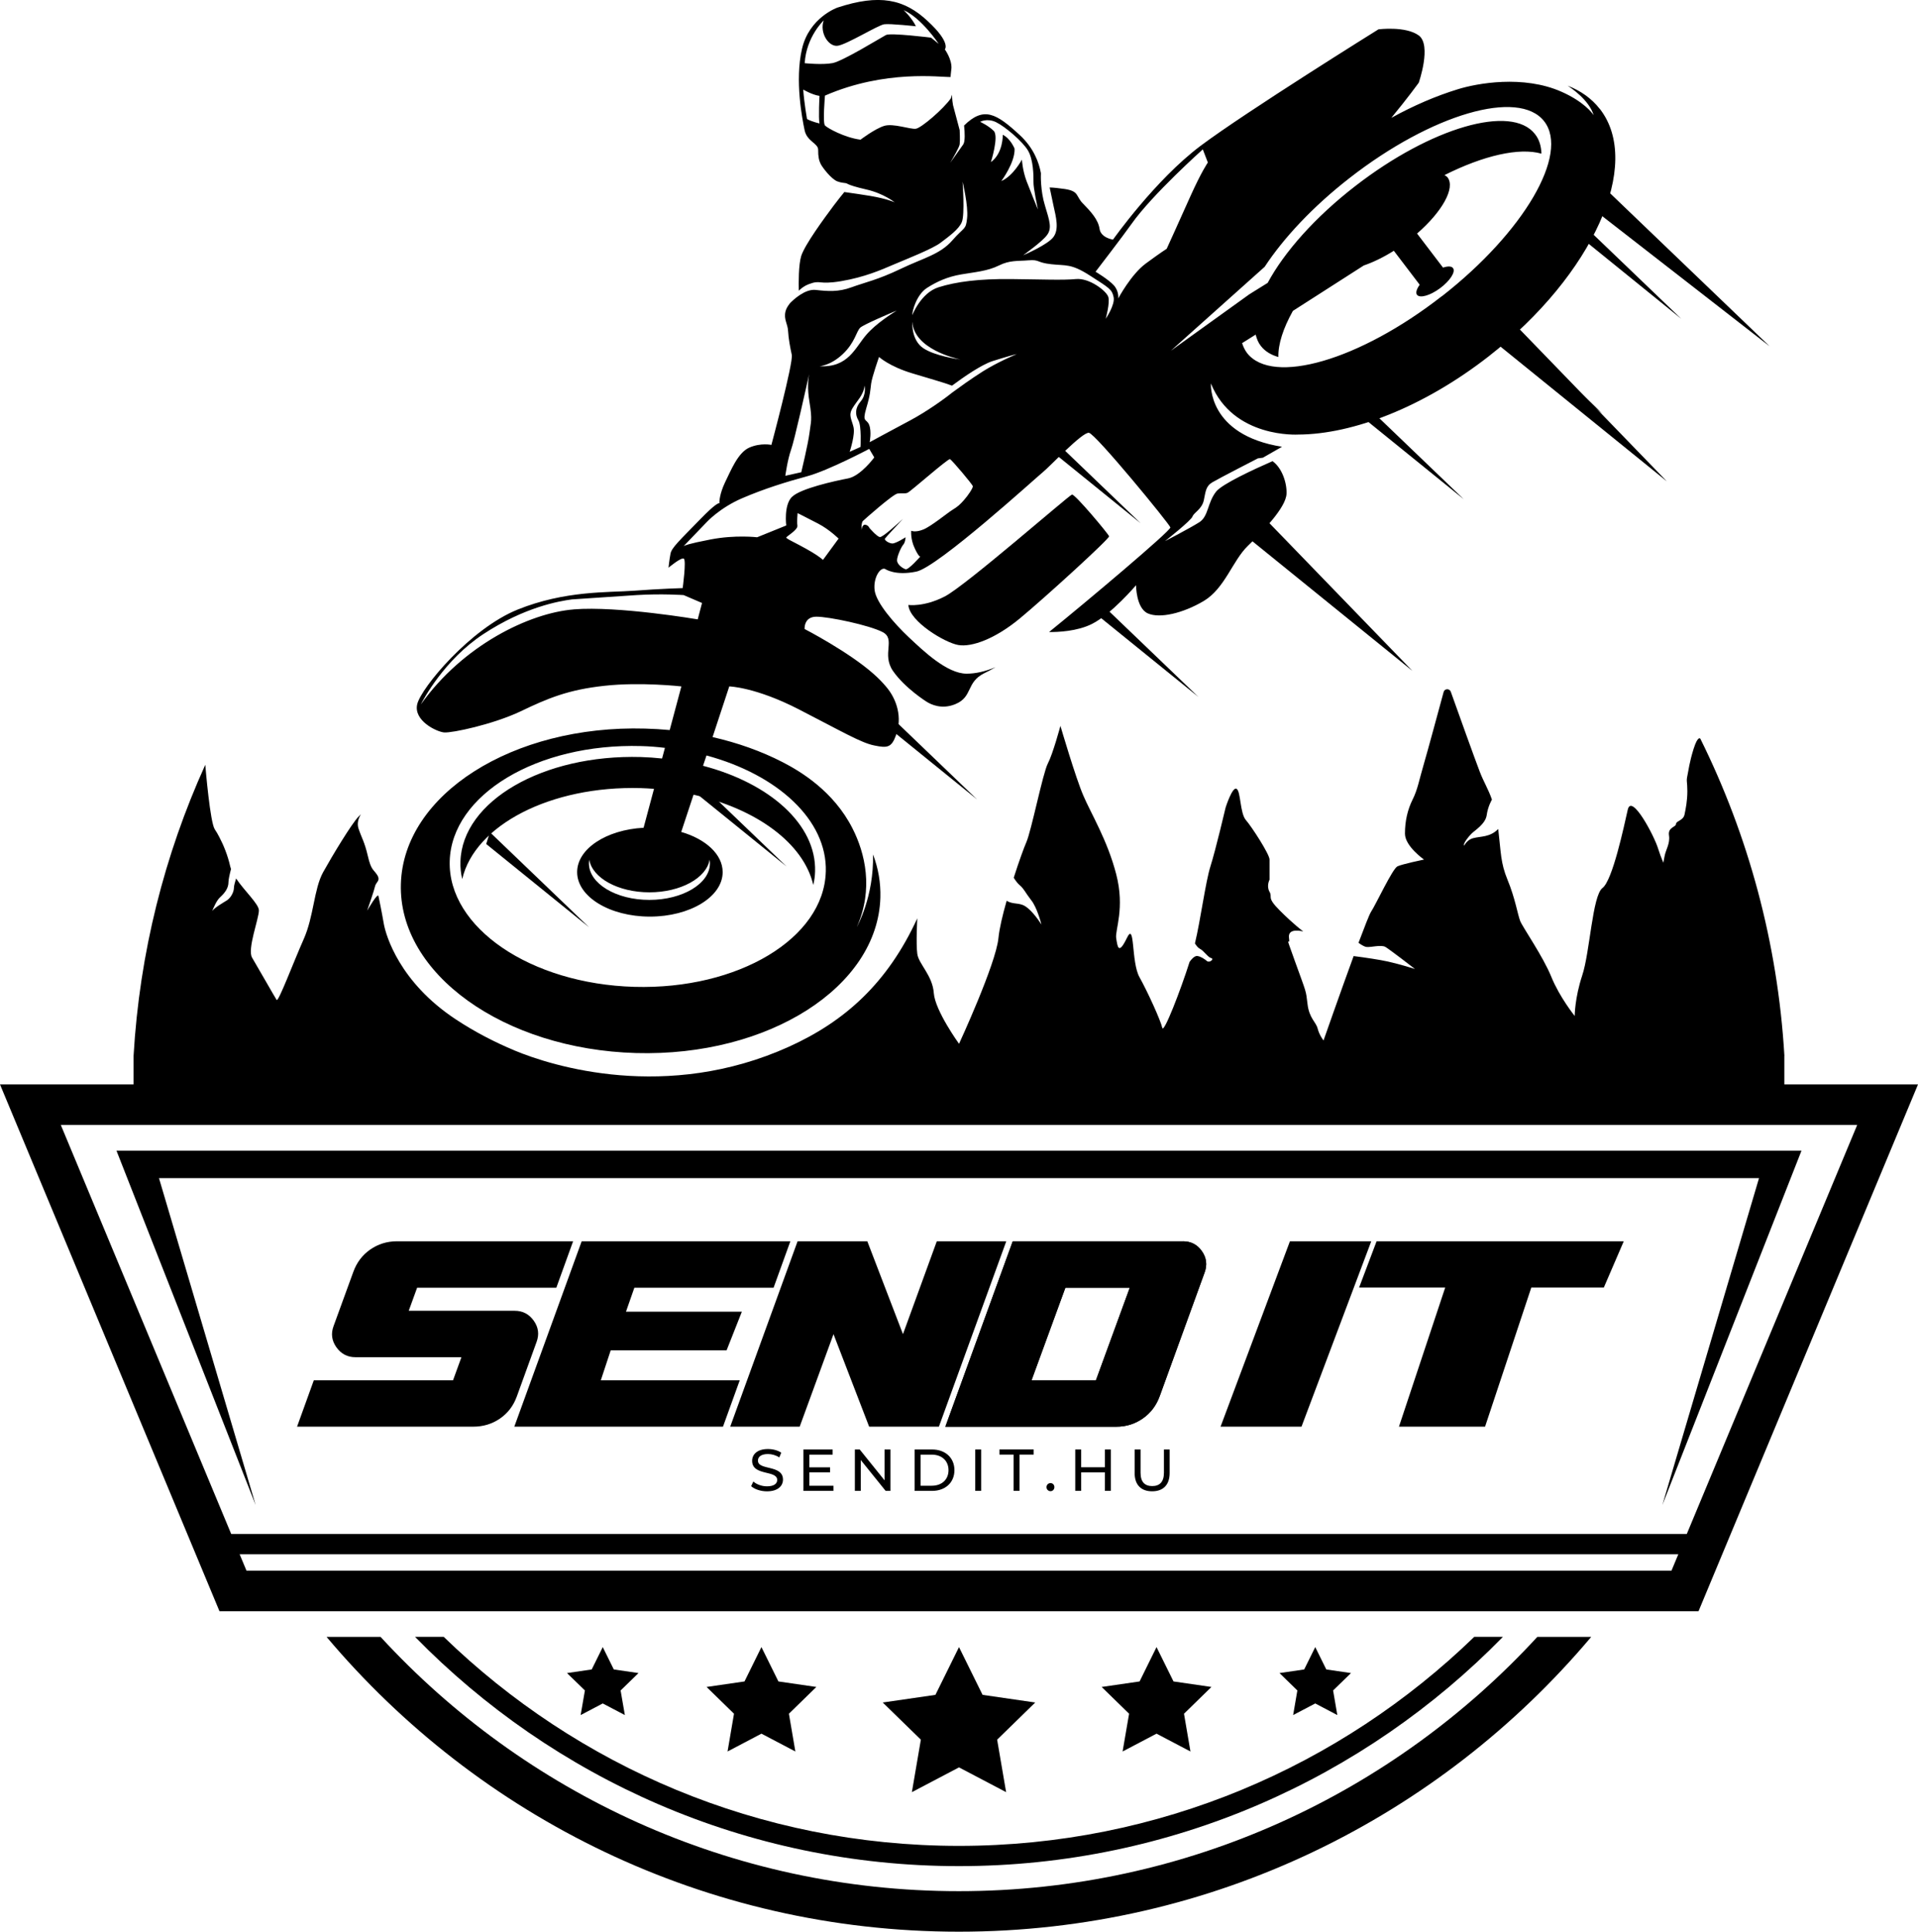
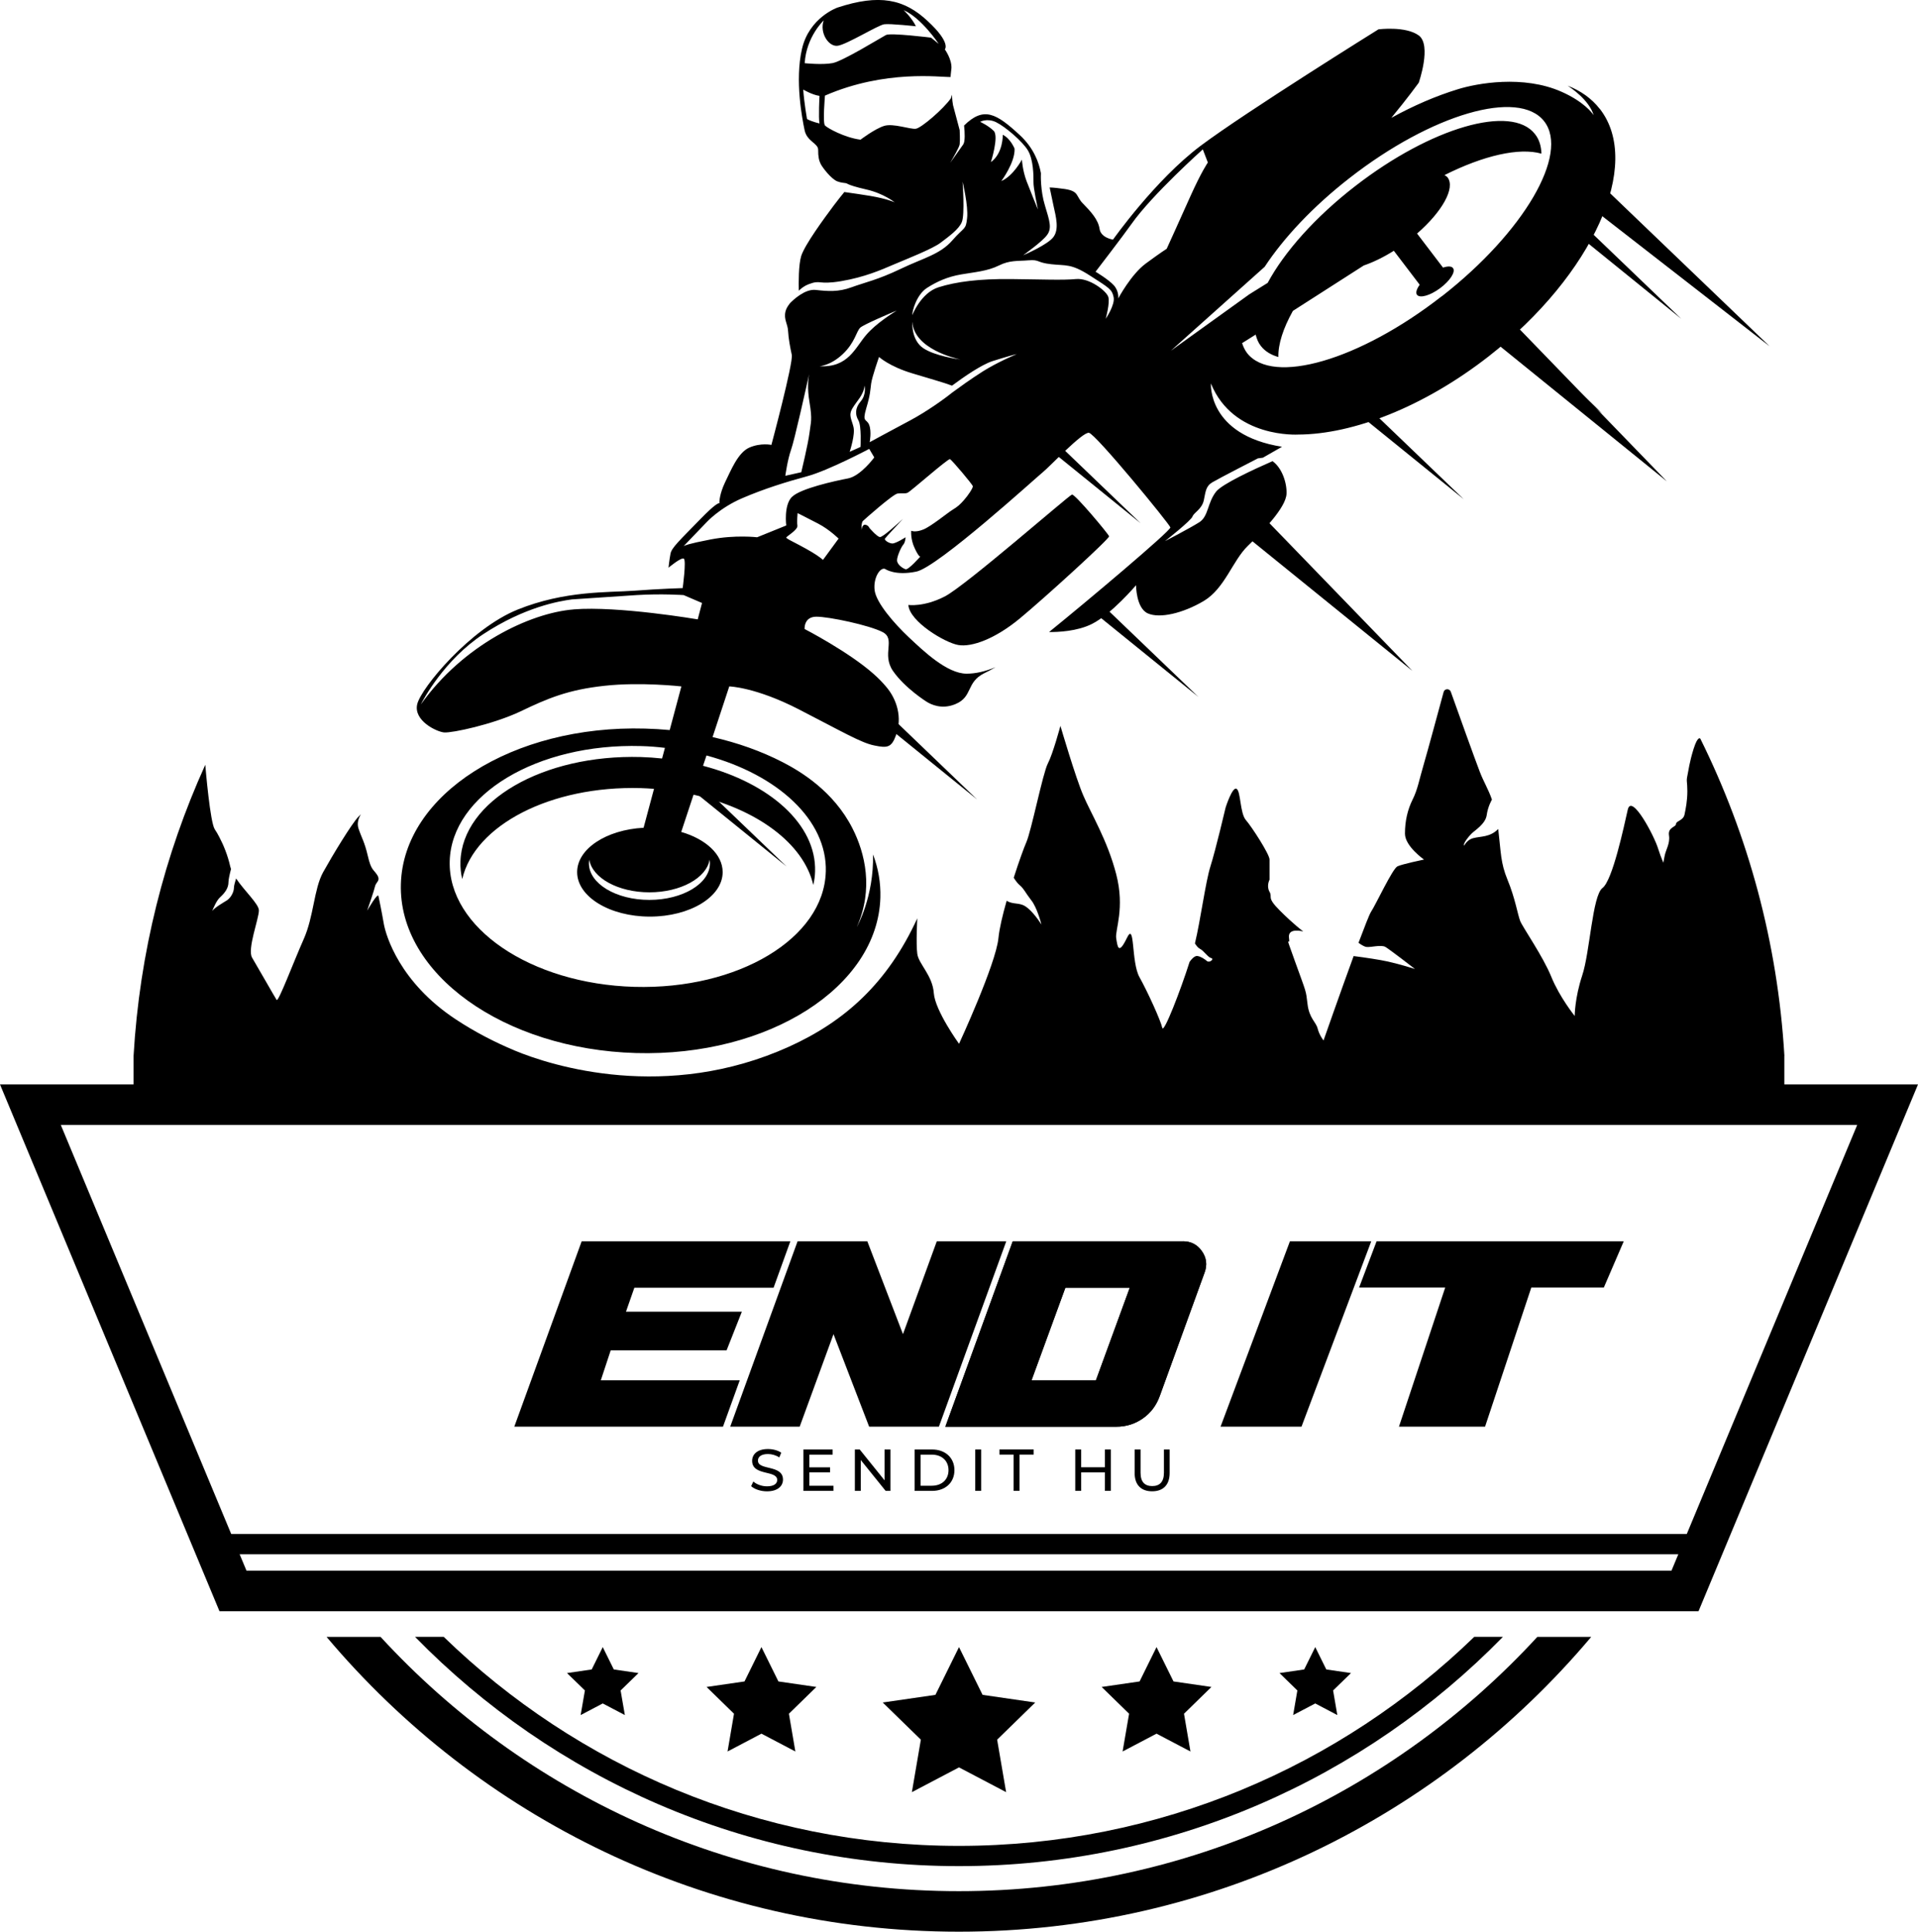
<svg xmlns="http://www.w3.org/2000/svg" id="Layer_1" data-name="Layer 1" viewBox="0 0 546.68 550.53">
  <g>
    <path d="M273.32,526.07c-57.03,0-108.83-22.69-146.85-59.57h-8.17c39.41,40.31,94.33,65.34,155.02,65.34s115.64-25.03,155.05-65.34h-8.17c-38.06,36.87-89.86,59.57-146.88,59.57Z" />
    <path d="M0,309.06l62.56,150.14H484.12l62.56-150.14H0Zm529.35,11.55l-48.57,116.57H65.9l-48.57-116.57H529.35ZM70.26,447.65l-1.96-4.7H478.37l-1.96,4.7H70.26Z" />
-     <polygon points="513.47 327.94 33.2 327.94 72.86 428.91 45.31 335.76 501.37 335.76 473.82 428.91 513.47 327.94" />
    <g>
      <polygon points="273.34 469.42 280.06 483.03 295.07 485.21 284.21 495.8 286.77 510.76 273.34 503.7 259.91 510.76 262.47 495.8 251.6 485.21 266.62 483.03 273.34 469.42" />
      <polygon points="217.03 469.42 221.87 479.21 232.68 480.78 224.86 488.41 226.7 499.17 217.03 494.09 207.37 499.17 209.21 488.41 201.39 480.78 212.2 479.21 217.03 469.42" />
      <polygon points="171.8 469.42 174.95 475.79 181.99 476.82 176.89 481.78 178.1 488.79 171.8 485.48 165.5 488.79 166.71 481.78 161.61 476.82 168.65 475.79 171.8 469.42" />
      <polygon points="329.64 469.42 324.81 479.21 314 480.78 321.82 488.41 319.97 499.17 329.64 494.09 339.31 499.17 337.47 488.41 345.29 480.78 334.48 479.21 329.64 469.42" />
      <polygon points="374.88 469.42 371.73 475.79 364.69 476.82 369.78 481.78 368.58 488.79 374.88 485.48 381.17 488.79 379.97 481.78 385.07 476.82 378.03 475.79 374.88 469.42" />
    </g>
    <g>
      <path d="M455.98,31.04c-2.34-3-5.45-5.18-9.17-6.62,.78,.51,6.08,3.96,7.43,8.42-.48-.72-2.85-3.87-9.08-6.65-10.97-4.91-24.27-2.43-29.66-.75-6.14,1.89-12.53,4.61-18.94,8.15,4.58-5.54,7.82-10.01,7.82-10.01,0,0,3.75-10.73,0-13.48-3.75-2.73-11.48-1.74-11.48-1.74,0,0-37.7,23.46-50.7,33.2-12.97,9.74-24.96,26.73-24.96,26.73,0,0-3.48-.48-3.84-3.09-.39-2.64-2.55-4.97-4.67-7.13-2.16-2.13-1.05-3.54-5.15-4.19-1.8-.27-3.3-.42-4.4-.45,.39,1.89,.81,3.84,1.08,5.12,.75,3.39,1.65,6.74,0,8.99-1.53,2.1-7.85,4.88-8.63,5.21,.66-.51,5.39-3.87,6.77-5.72,1.5-1.98,.78-3.99-.57-8.48-1.29-4.2-1.17-8.57-1.14-9.14v-.06c-.54-3-2.04-7.16-6.02-10.85-6.71-6.2-10.28-8.24-15.88-2.73,.21,1.89,.33,4.58-.24,5.39-.75,1.08-2.91,4.13-3.72,5.24,.69-1.17,2.58-4.37,2.7-5.27,.15-1.14,0-4.05,0-4.05,0,0-1.5-5.6-1.89-7.1-.12-.51-.24-1.65-.33-3l-.27,1.02c-2.13,3.06-8.42,8.45-9.98,8.69-1.56,.24-6.44-1.62-9.05-.81-2.64,.81-6.74,3.93-6.74,3.93-4.49-.57-9.44-3.3-10.13-4.05-.69-.75,0-8.51,0-8.51,17.23-7.49,32.9-5.21,35.81-5.3,0-.69,.21-2.07,.24-2.55,.09-2.64-1.89-5.33-1.89-5.33,0,0,1.89-1.8-4.88-8.06-6.71-6.29-13.75-7.79-25.74-3.84,0,0-8.06,2.82-10.1,11.81-2.07,8.99,.09,19.93,.75,23.1,.63,3.21,3.9,3.75,3.87,5.63-.03,1.86,.24,3.09,.72,4.02,.45,.93,3,4.31,4.76,4.97,.99,.36,1.74,.42,2.25,.48,.12,.03,.21,.06,.3,.06,0,.03,.03,.03,.03,.03,.15,.03,.27,.09,.39,.18,.69,.33,2.16,.84,5.18,1.53,5,1.11,8.18,3.69,8.18,3.69,0,0-2.13-1.02-6.95-1.83-2.01-.33-4.79-.75-7.4-1.11-.72,.9-1.77,2.16-3,3.81-2.73,3.66-8.24,11.15-9.29,14.41-.78,2.55-.75,7.7-.69,9.89,.75-.72,1.68-1.41,2.79-1.83,3.63-1.38,2.49,.24,9.23-.87,6.74-1.14,11.51-3.24,14.98-4.73,3.51-1.5,11.18-4.49,13.45-6.26,2.28-1.74,5.15-3.75,6.02-5.87,.9-2.13,.21-11.48,.21-11.48,0,0,1.68,6.86,1.29,10.37-.36,3.48-.75,2.37-4.22,6.35-3.51,4.02-8.24,5-14.74,8.12-6.5,3.12-10.25,3.87-13.99,5.24-3.75,1.38-6.74,1.14-10.22,.75-3.09-.33-6.44,2.91-7.22,3.69-.03,.06-.06,.09-.12,.12v.03s-.03,.03-.03,.03c-.57,.72-1.05,1.5-1.23,2.28-.54,2.34,.66,3.48,.75,5.63,.12,2.16,.57,4.49,1.05,6.74,.45,2.25-5.81,25.65-5.81,25.65,0,0-3-.66-6.26,.75-3.3,1.41-5.33,6.65-6.95,9.92-1.53,3.21-1.68,5.57-1.59,5.96-.18-.12-1.17,.12-5.42,4.49-5.87,6.05-8.24,8.18-8.54,9.89-.33,1.68-.57,3.99-.57,3.99,0,0,3.63-3.06,4.37-2.58,.75,.51-.33,8.39-.33,8.39,0,0-6.35,.18-13.9,.75-7.55,.54-19.63-.06-33.11,5.36-13.48,5.42-27.51,22.26-28.65,26.97-1.11,4.67,5.45,7.85,7.67,8.06,2.28,.18,13.87-2.28,21.75-5.99,7.85-3.78,13.66-6.2,23.97-7.31,10.28-1.14,21.9,.18,21.9,.18l-3.33,12.44c-2.31-.21-4.61-.36-6.98-.42-37.75-1.08-68.92,18.76-69.64,44.29-.72,25.56,29.28,47.1,67.03,48.18,37.72,1.05,68.89-18.79,69.64-44.32,.12-4.22-.6-8.36-2.1-12.29,.3,12.05-4.61,20.68-4.61,20.68,4.82-10.82,2.34-21.06-1.23-28.08-5.39-10.64-14.83-16.27-19.96-18.91-5.96-3.06-12.67-5.48-19.93-7.13l4.76-14.44s7.49,.18,19.87,6.56c12.35,6.35,17.77,9.56,21.51,10.28,3.75,.78,4.88,.57,6.17-3,0-.03,.03-.06,.03-.12,1.71-4.7,.33-9.98-2.97-13.75-.93-1.11-2.07-2.28-3.42-3.48-7.13-6.35-19.72-12.85-19.72-12.85,0,0-.27-3.51,3.36-3.51s14.98,2.4,18.85,4.37c3.9,2.01-.36,6.26,3,11.12,3.39,4.88,9.53,8.72,9.53,8.72,1.26,.81,4.34,2.31,8.21,.72,5.06-2.07,3-6.2,8.24-8.81,1.02-.48,2.1-1.08,3.24-1.74-2.94,1.23-5.69,1.86-8.24,1.86-5.6,0-12.35-6.5-16.48-10.37-4.11-3.87-9.23-9.74-9.74-13.33-.48-3.63,1.62-6.77,3-6.14,0,0,2.76,2.01,8.87,.75,6.11-1.23,34.22-26.85,36.08-28.35,1.89-1.5,11.24-11.48,13.12-11.21,1.86,.24,22.95,25.95,23.22,26.97,0,1.05-23.7,21.01-34.58,29.81,2.46,.03,8-.18,12.23-2.31,5.6-2.82,12.56-11.03,12.56-11.03,0,0,0,6.53,3.36,8.03,3.39,1.5,9.95,0,15.94-3.54,5.99-3.57,8.21-11.48,12.53-15.67,4.31-4.19,10.88-10.94,11.06-14.86,.15-3.03-1.26-7.4-3.99-9.32-5.48,2.4-14.32,6.5-16.06,8.66-2.52,3.18-2.16,7.01-4.76,8.72-2.64,1.68-9.83,5.42-9.83,5.42,0,0,7.49-5.9,7.85-7.04,.39-1.11,2.64-2.04,3.21-4.58,.54-2.52,.54-4.02,2.43-5.15,1.86-1.11,13-6.83,13-6.83l1.41-.18,5.45-3.12c-21.27-3.39-20.26-18.04-20.26-18.04,6.38,15.73,24.9,14.56,24.9,14.56,15.55-.06,35.75-7.85,54.27-22.29,29.75-23.22,43.96-54.8,31.67-70.54Zm-222.39,4.14s-2.13-.45-3.57-1.26c0,0-.81-4.52-1.08-8.39,0,0,2.52,1.5,4.64,1.8,0,0-.33,6.23,0,7.85Zm-4.23-17.17c.45-7.55,5.42-12.2,5.42-12.2-1.26,3.54,1.44,7.67,4.05,7.22,2.64-.42,11.45-5.87,13.18-6.11,1.74-.24,9.05,.57,9.05,.57-1.2-2.49-3.51-4.61-3.51-4.61,5.12,2.25,10.01,9.62,10.01,9.62l-2.19-1.77s-11.57-1.44-12.85-.75c-1.32,.69-12.26,7.43-15.19,8-2.94,.57-7.97,.03-7.97,.03Zm54.6,16.84c2.58,1.26,7.52,5.48,9.05,8.06,1.53,2.58,1.59,7.16,1.56,8.93-.06,1.68,1.14,7.19,1.26,7.85-.24-.57-2.16-5.24-3.24-8.09-1.14-3.03-1.32-6.11-1.32-6.11,0,0-2.49,4.7-5.87,6.11,0,0,3.96-5.3,3.78-9.23,0,0-1.14-2.88-3.36-3.96,0,0,.15,5.24-3.39,7.79,0,0,2.34-7.34,.81-8.9-1.56-1.53-3.87-2.58-3.87-2.58,0,0,1.98-1.14,4.58,.12Zm-23.91,56.93c.51,7.64,12.23,10.37,13.69,10.67-1.11-.15-7.28-1.05-10.52-3.18-3.57-2.34-3.18-7.49-3.18-7.49Zm-19.84,9.14c3.51-3.3,3.87-6.53,5-7.55,.99-.9,8.87-4.25,10.37-4.85-1.08,.69-5.78,3.57-8.63,6.86-3.24,3.75-5.15,9.44-13.36,8.99,0,0,3.12-.15,6.62-3.45Zm4.46,18.88c.93,1.59,.6,7.58,.6,7.58l-3.09,1.38c.15-.48,1.62-4.97,1.08-7.1-.54-2.25-1.5-3.27-.27-5.33,1.23-2.07,3.12-3.66,3.45-6.44,0,0,.57,2.52-1.11,4.49-1.68,1.95-1.59,3.84-.66,5.42Zm-19.21,8.42c.93-2.49,4.46-18.37,5.15-21.54-.21,1.14-.57,3.99,.12,7.94,.87,5.24,.36,5.6,0,8.75-.39,3.12-2.34,11.21-2.34,11.21l-4.55,1.02s.63-4.61,1.62-7.37Zm-61.91,45.46c-12.59,.99-31.61,10.19-43.6,27.09,.69-1.38,6.68-12.7,17.77-20.02,11.84-7.79,21.72-9.44,25.29-9.92,0,0,11.15-.75,18.37-1.23,7.19-.45,13.48,0,13.48,0l5.24,2.25-1.23,4.67s-22.71-3.87-35.33-2.85Zm71.82,74.76c-.51,18.97-24.96,33.65-54.57,32.81-29.57-.84-53.16-16.9-52.62-35.84,.54-18.94,24.96-33.62,54.57-32.78,2.31,.06,4.55,.24,6.77,.51l-.81,3.03c-1.98-.21-3.99-.36-6.05-.42-27.9-.78-50.91,12.56-51.42,29.78-.06,1.71,.12,3.39,.51,5,3.54-15.31,25.14-26.64,50.91-25.92,1.26,.03,2.49,.12,3.75,.21l-2.97,11.09c-10.61,.57-18.94,5.99-18.94,12.64,0,7.01,9.29,12.68,20.74,12.68s20.74-5.66,20.74-12.68c0-5.06-4.82-9.41-11.81-11.45l3.51-10.61c17.95,3.99,31.4,13.87,34.13,25.74,.3-1.26,.48-2.55,.51-3.87,.39-13.36-12.91-25.14-31.94-30.11l.99-2.94c20.23,5.45,34.43,18.37,34.01,33.11Zm-33.11-3.45c.06,.36,.09,.72,.09,1.08,0,5.72-7.73,10.4-17.26,10.4s-17.23-4.67-17.23-10.4c0-.36,.03-.72,.09-1.08,.87,5.24,8.24,9.32,17.14,9.32s16.3-4.08,17.17-9.32Zm32.33-85.43s-1.26-1.08-3.15-2.19c-1.86-1.14-5.72-3.12-5.72-3.12,0,0-1.5-.75-1.62-1.02-.15-.24,3.36-2.19,3.18-3.42-.18-1.26,.06-3.57,.06-3.57,0,0,2.43,1.2,5.87,3,3.18,1.65,5.81,4.26,5.81,4.26l-4.43,6.05Zm-8.9-17.92c-2.34,2.43-1.59,8.12-1.59,8.12l-8.3,3.36s-6.2-.75-13.3,.63c-6.68,1.29-7.25,1.71-7.64,1.89l6.53-6.8s3.72-4.08,10.1-6.83c6.35-2.73,12.61-4.67,18.61-6.29,5.99-1.62,17.65-7.79,17.65-7.79l1.44,2.43s-3.87,5.3-7.49,5.99c-3.63,.69-13.66,2.88-16,5.3Zm49.08,.87c-1.11,1.26-1.8,1.89-3.24,2.76-1.44,.87-6.17,4.79-8.42,5.66-2.25,.9-3.39,.33-3.39,.33,0,0-.24,2.37,.96,4.91,1.08,2.37,1.53,2.46,1.62,2.46,0,0-3.39,3.87-4.19,3.6-.81-.24-2.43-1.35-2.43-2.55s1.23-3.87,1.8-4.49c.57-.63,.63-2.07,.63-2.07,0,0-2.82,1.83-3.81,1.77-.99-.06-2.31-.96-2.07-1.38,.24-.39,4.17-4.58,5.15-5.63-1.08,.96-5.78,5.3-6.59,5.18-.87-.12-3-2.61-3-2.61,0,0-.24-.75-1.17-.9-.93-.12-1.08,1.5-1.08,1.5,0,0-.06-2.1,.39-2.55,.42-.42,8.66-7.73,9.92-7.85,1.26-.15,2.01,.12,2.82-.21,.81-.3,11.6-9.86,12.11-9.59,.51,.24,6.44,7.22,6.5,7.73,.06,.51-1.38,2.67-2.52,3.93Zm5.39-36.68c-3.51,2.22-7.16,4.88-8.42,5.81-.3,.21-.45,.33-.45,.33-2.37,1.92-7.31,5.39-11.66,7.73-5.81,3.09-11.75,6.32-11.75,6.32,0,0,.6-3.06-.15-4.94-.75-1.86-2.04-.54-.84-4.67,1.23-4.11,1.14-5.15,1.41-7.1,.27-1.98,2.25-7.58,2.25-7.58,0,0,2.91,2.7,9.47,4.67,4.61,1.41,9.17,2.67,11.33,3.51,3.3-2.46,8.36-5.96,11.51-6.98,4.34-1.38,6.44-1.92,6.92-2.01-.69,.3-5.63,2.4-9.62,4.91Zm35-14.98s1.23-4.49,.75-6.17c-.45-1.71-5.42-5.54-9.26-5.15-3.84,.36-9.56,.09-18.55,0-8.99-.09-15.55,.75-20.59,2.34-5.06,1.59-7.49,7.97-7.49,7.97,0-1.41,1.29-5.9,4.2-7.79,2.91-1.86,5.9-3.18,9.74-3.84,3.84-.66,7.49-.93,10.7-2.52,3.18-1.59,5.33-1.23,8.51-1.5,3.18-.27,2.25,.66,6.47,1.11,4.2,.48,5.6-.27,11.12,3.3,5.54,3.54,6.2,3.93,6.65,6.08,.48,2.16-2.25,6.17-2.25,6.17Zm17.35-19.93s-1.68,1.05-5.9,4.16c-4.25,3.12-7.88,9.98-7.88,9.98,0,0,.27-2.04-1.26-3.75-1.53-1.68-5.21-3.87-5.21-3.87,0,0,7.88-10.25,10.28-13.66,5.9-8.36,20.29-21.21,20.29-21.21l1.44,3.75s-1.74,2.43-4.94,9.53c-3.18,7.13-6.8,15.07-6.8,15.07Zm78.42,13.51c-23.37,18.25-48.24,25.47-55.49,16.18-.63-.84-1.08-1.8-1.41-2.82,1.2-.75,2.49-1.56,3.87-2.43,.3,1.2,.75,2.34,1.5,3.27,1.17,1.5,2.88,2.52,4.97,3.12-.09-3.69,1.38-8.21,4.14-13.15,7.13-4.55,14.59-9.35,20.2-12.94,2.64-.9,5.57-2.31,8.57-4.19l7.37,9.68c-.87,1.2-1.2,2.28-.78,2.85,.81,1.08,3.75,.24,6.59-1.86,2.82-2.1,4.49-4.67,3.69-5.72-.42-.6-1.5-.6-2.85-.15l-7.4-9.71c7.13-6.2,10.94-12.94,8.72-15.97-.24-.3-.57-.48-.9-.69,11.18-5.6,21.27-7.91,27.63-6.11-.06-2.19-.66-4.11-1.86-5.6-6.68-8.54-29.57-1.89-51.15,14.8-11.57,8.93-20.35,18.94-25.02,27.63-1.8,1.11-3.57,2.22-5.21,3.24l-22.38,16.09,26.73-23.91c5.42-8.24,13.75-17.17,24.18-25.29,23.4-18.25,48.24-25.5,55.49-16.18,7.25,9.32-5.81,31.64-29.19,49.89Z" />
      <path d="M316.12,152.84c-.19-.66-9.74-12.08-10.58-11.89s-30.25,25.94-36.24,29.03c-5.99,3.09-10.39,2.43-10.39,2.43,.28,4.68,10.39,10.77,14.23,11.42,3.84,.66,10.49-1.75,17.51-7.55,7.02-5.81,25.66-22.79,25.47-23.44Z" />
    </g>
    <path d="M273.31,538.98c-65.14,0-123.87-27.92-164.84-72.47h-15.39c43.25,51.37,107.99,84.02,180.23,84.02s136.98-32.66,180.23-84.02h-15.36c-40.97,44.55-99.73,72.47-164.87,72.47Z" />
    <path d="M508.58,300.94v12.44H194.86l-12.16-3.61c-17.44,2.14-68.72,8.34-68.46,6.84,0-1.79-76.17-3.58-76.17-3.58v-12.1c1.7-29.39,8.84-57.37,20.41-82.9l.03-.09c.09,1.15,1.39,16.49,2.71,18.42,.4,.58,.84,1.33,1.3,2.22,1.16,2.19,2.4,5.2,3.09,8.32,.06,.26,.14,.52,.23,.78-.4,1.53-.72,3.03-.72,3.72,0,1.67-.95,3-2.4,4.33-1.01,.92-1.88,3.03-2.25,3.93,.66-.98,3.2-2.43,4.16-3.03,1.1-.69,2.05-2.34,2.05-3.67,0-.52,.29-1.53,.61-2.6,2.43,3.61,6.5,7.3,6.5,9.1,0,2.43-3.38,11.09-1.93,13.48,1.44,2.4,6.5,11.32,6.99,12.04s4.82-10.83,7.71-17.32,2.89-14.21,5.51-19.03c2.66-4.79,8.2-13.95,10.11-15.88,1.93-1.91-.95,.49,0,3.38,.98,2.89,1.7,3.72,2.66,7.82,.95,4.1,1.56,3.72,2.66,5.4,1.07,1.7-.38,2.05-.61,3.26-.23,1.13-2.02,6.29-2.25,6.93,.32-.52,3.03-5.2,3.23-4.16,.23,1.07,.95,4.56,1.53,7.94,.61,3.35,4.48,16.6,20.47,27.17,5.47,3.62,11.17,6.54,16.78,8.89,10.7,4.48,43.37,14.7,78.27-1.09,15.91-7.2,28.08-18.14,36.53-36.56,0,0-.4,7.22,0,10.11,.38,2.89,4.36,6.15,4.71,11.2,.38,5.05,7.19,14.44,7.19,14.44,0,0,10.51-22.72,11.23-30.12,.26-2.69,1.18-6.58,2.34-10.63,1.85,1.1,3.58,.46,5.26,1.53,2.17,1.33,4.33,4.74,4.65,5.23-.12-.55-1.3-4.91-2.86-6.87-1.67-2.14-2.17-3.41-3.38-4.39-.49-.4-1.13-1.24-1.65-2.08,1.5-4.68,2.95-8.66,3.58-10.08,1.44-3.23,4.71-19.75,6.15-22.49,1.44-2.74,3.58-10.71,3.58-10.71,0,0,4.33,14.81,6.53,19.87,2.14,5.05,6.84,12.65,9.36,22.38,2.54,9.73-.35,15.91,0,18.25,.38,2.34,.61,5,3.03,0,2.4-5.02,1.18,6.79,3.61,11.12,2.4,4.33,6.01,12.27,6.5,14.44,.38,1.79,5.2-10.63,7.8-18.85,0,0,0-.03,.03,0,.2-.32,1.27-1.73,2.14-1.62,.98,.12,2.05,.84,2.77,1.44,.72,.61,2.17-.61,1.21-.84s-2.05-2.05-3.23-2.66c-.49-.23-1.01-.87-1.41-1.53,1.62-6.79,3.03-17.58,4.42-21.97,1.44-4.5,4.33-16.78,4.33-16.78,0,0,1.91-6.03,3.12-5.31s.95,6.99,2.66,8.92c1.67,1.91,6.73,9.73,6.73,11.23v5.75s-.95,1.79,0,3.46c.95,1.67-.95,1.44,2.89,5.28,3.84,3.87,6.73,6.03,6.73,6.03,0,0-4.56-1.3-4.07,1.88,.46,3.18-1.7-2.86,1.67,6.53,3.38,9.38,3.12,8.2,3.61,12.27,.49,4.1,2.4,5.05,2.89,6.99,.49,1.93,1.67,3.38,1.67,3.38,0,0,4.71-13.46,8.58-24.05,3.2,.4,7.48,1.04,9.79,1.56,3.7,.84,7.28,1.99,7.68,2.11-.69-.55-7.22-5.57-8.4-6.27-1.27-.72-4.16,.17-5.43,0-.64-.09-1.53-.66-2.25-1.18,1.73-4.59,3.09-8.08,3.52-8.75,1.44-2.17,6.15-12.36,7.59-13.05,1.44-.66,7.56-1.93,7.56-1.93,0,0-5.43-3.78-5.43-7.39s.75-6.84,2.19-9.73,1.79-5.34,3.23-10.25c1.07-3.64,4.07-14.75,5.6-20.38,.26-1.01,1.7-1.07,2.05-.06,2.19,6.15,6.87,19.2,8.23,22.72,1.13,2.97,2.43,4.94,3.49,8,0,0-1.16,1.93-1.5,4.48-.38,2.51-3.44,4.33-4.33,5.23s-2.17,2.51-2.17,3.26c0,.69,.52-1.44,2.71-1.99,2.14-.55,4.74-.23,7.05-2.57l.03-.03c.81,6.79,.64,9.59,2.66,14.49,2.17,5.23,2.89,9.93,3.61,11.75,.72,1.79,6.53,10.11,8.86,15.88s6.67,11.17,6.67,11.17c0,0,0-5.05,2.14-11.55,2.19-6.5,2.89-22.72,5.77-24.92,2.89-2.14,6.15-17.67,7.22-22.35,1.1-4.71,7.59,7.56,8.66,11.17,.38,1.24,.92,2.66,1.47,3.98,.14-.69,.26-1.36,.35-1.82,.32-1.88,1.62-3.61,1.27-5.95-.38-2.37,1.99-2.37,1.99-3.26s2.08-.98,2.43-2.69c.35-1.7,.81-3.9,.81-6.7s-.35-2.71,0-4.33,.55-3.78,1.79-7.74c1.27-3.98,1.93-2.83,1.93-2.83,13.63,27.52,22.03,58.07,23.94,90.35Z" />
    <g>
      <polyline points="455.79 52.08 504.41 98.71 452.16 58.09 455.79 52.08" />
      <polyline points="356.64 143.75 402.58 191.21 352.14 150.35 353.96 144.58" />
      <polyline points="429.17 89.74 475.11 137.2 424.67 96.35 426.5 90.57" />
      <polyline points="388.99 115.21 417.22 142.29 387.93 118.57 388.99 115.21" />
      <polyline points="296.88 122.04 325.12 149.13 295.82 125.4 296.88 122.04" />
      <polyline points="450.95 63.77 479.19 90.85 449.89 67.12 450.95 63.77" />
      <polyline points="250.26 200.76 278.49 227.84 249.2 204.11 250.26 200.76" />
      <polyline points="195.93 219.85 224.17 246.93 194.87 223.21 195.93 219.85" />
-       <polyline points="139.64 237.18 167.88 264.26 138.58 240.54 139.64 237.18" />
      <polyline points="313.33 171.54 341.57 198.62 312.27 174.89 313.33 171.54" />
      <polyline points="428.55 90.85 456.78 117.93 427.49 94.2 428.55 90.85" />
    </g>
  </g>
  <g>
-     <path d="M158.57,367h-39.68l-2.39,6.57h30.21c2.27,0,4.08,.94,5.42,2.82,1.34,1.88,1.61,3.9,.81,6.06l-5.63,15.53c-.97,2.68-2.58,4.78-4.82,6.32-2.25,1.54-4.79,2.3-7.64,2.3h-50.18l4.78-13.23h39.68l2.39-6.57h-30.21c-2.28,0-4.08-.94-5.42-2.82-1.34-1.88-1.61-3.9-.81-6.06l5.63-15.45c.97-2.67,2.57-4.79,4.82-6.36,2.25-1.56,4.79-2.35,7.64-2.35h50.18l-4.78,13.23Z" />
    <path d="M220.49,367h-39.68l-2.39,6.83h33.03l-4.35,11.01h-33.03l-2.82,8.53h39.6l-4.78,13.23h-59.48l19.2-52.83h59.48l-4.78,13.23Z" />
    <path d="M208.13,406.6l19.2-52.83h19.88l10.16,26.46,9.64-26.46h19.8l-19.2,52.83h-19.88l-10.16-26.37-9.64,26.37h-19.8Z" />
    <path d="M337.2,353.77c2.27,0,4.07,.94,5.38,2.82,1.31,1.88,1.56,3.9,.77,6.06l-12.8,35.25c-.97,2.67-2.57,4.79-4.82,6.36-2.25,1.57-4.77,2.35-7.55,2.35h-48.73l19.2-52.83h48.56Zm-43.18,39.6h18.35l9.64-26.37h-18.35l-9.64,26.37Z" />
    <path d="M337.2,353.77c2.27,0,4.07,.94,5.38,2.82,1.31,1.88,1.56,3.9,.77,6.06l-12.8,35.25c-.97,2.67-2.57,4.79-4.82,6.36-2.25,1.57-4.77,2.35-7.55,2.35h-48.73l19.2-52.83h48.56Zm-43.18,39.6h18.35l9.64-26.37h-18.35l-9.64,26.37Z" />
    <path d="M347.89,406.6l19.77-52.83h23.18l-19.88,52.83h-23.06Z" />
    <path d="M436.46,366.95l-13.18,39.65h-24.54l13.18-39.65h-24.54l4.98-13.18h70.45l-5.68,13.18h-20.68Z" />
  </g>
  <g>
    <path d="M214.1,423.54l.62-1.31c.88,.79,2.38,1.37,3.89,1.37,2.04,0,2.91-.79,2.91-1.82,0-2.88-7.14-1.06-7.14-5.44,0-1.82,1.42-3.37,4.51-3.37,1.38,0,2.81,.37,3.79,1.04l-.56,1.35c-1.03-.66-2.19-.96-3.23-.96-2,0-2.86,.84-2.86,1.87,0,2.88,7.14,1.08,7.14,5.41,0,1.8-1.45,3.35-4.57,3.35-1.8,0-3.57-.61-4.51-1.48Z" />
    <path d="M237.56,423.42v1.47h-8.56v-11.79h8.32v1.47h-6.64v3.62h5.91v1.43h-5.91v3.81h6.87Z" />
    <path d="M253.8,413.1v11.79h-1.38l-7.08-8.79v8.79h-1.68v-11.79h1.38l7.08,8.79v-8.79h1.68Z" />
    <path d="M260.7,413.1h4.97c3.79,0,6.37,2.39,6.37,5.9s-2.58,5.9-6.37,5.9h-4.97v-11.79Zm4.87,10.33c2.91,0,4.78-1.79,4.78-4.43s-1.87-4.43-4.78-4.43h-3.18v8.86h3.18Z" />
    <path d="M277.97,413.1h1.68v11.79h-1.68v-11.79Z" />
    <path d="M288.91,414.56h-4.04v-1.47h9.75v1.47h-4.04v10.33h-1.67v-10.33Z" />
-     <path d="M298.28,423.83c0-.67,.52-1.15,1.14-1.15s1.11,.47,1.11,1.15-.5,1.16-1.11,1.16-1.14-.49-1.14-1.16Z" />
    <path d="M316.61,413.1v11.79h-1.68v-5.26h-6.77v5.26h-1.68v-11.79h1.68v5.07h6.77v-5.07h1.68Z" />
    <path d="M323.41,419.8v-6.7h1.68v6.64c0,2.61,1.2,3.79,3.32,3.79s3.34-1.18,3.34-3.79v-6.64h1.63v6.7c0,3.42-1.87,5.22-4.99,5.22s-4.99-1.8-4.99-5.22Z" />
  </g>
</svg>